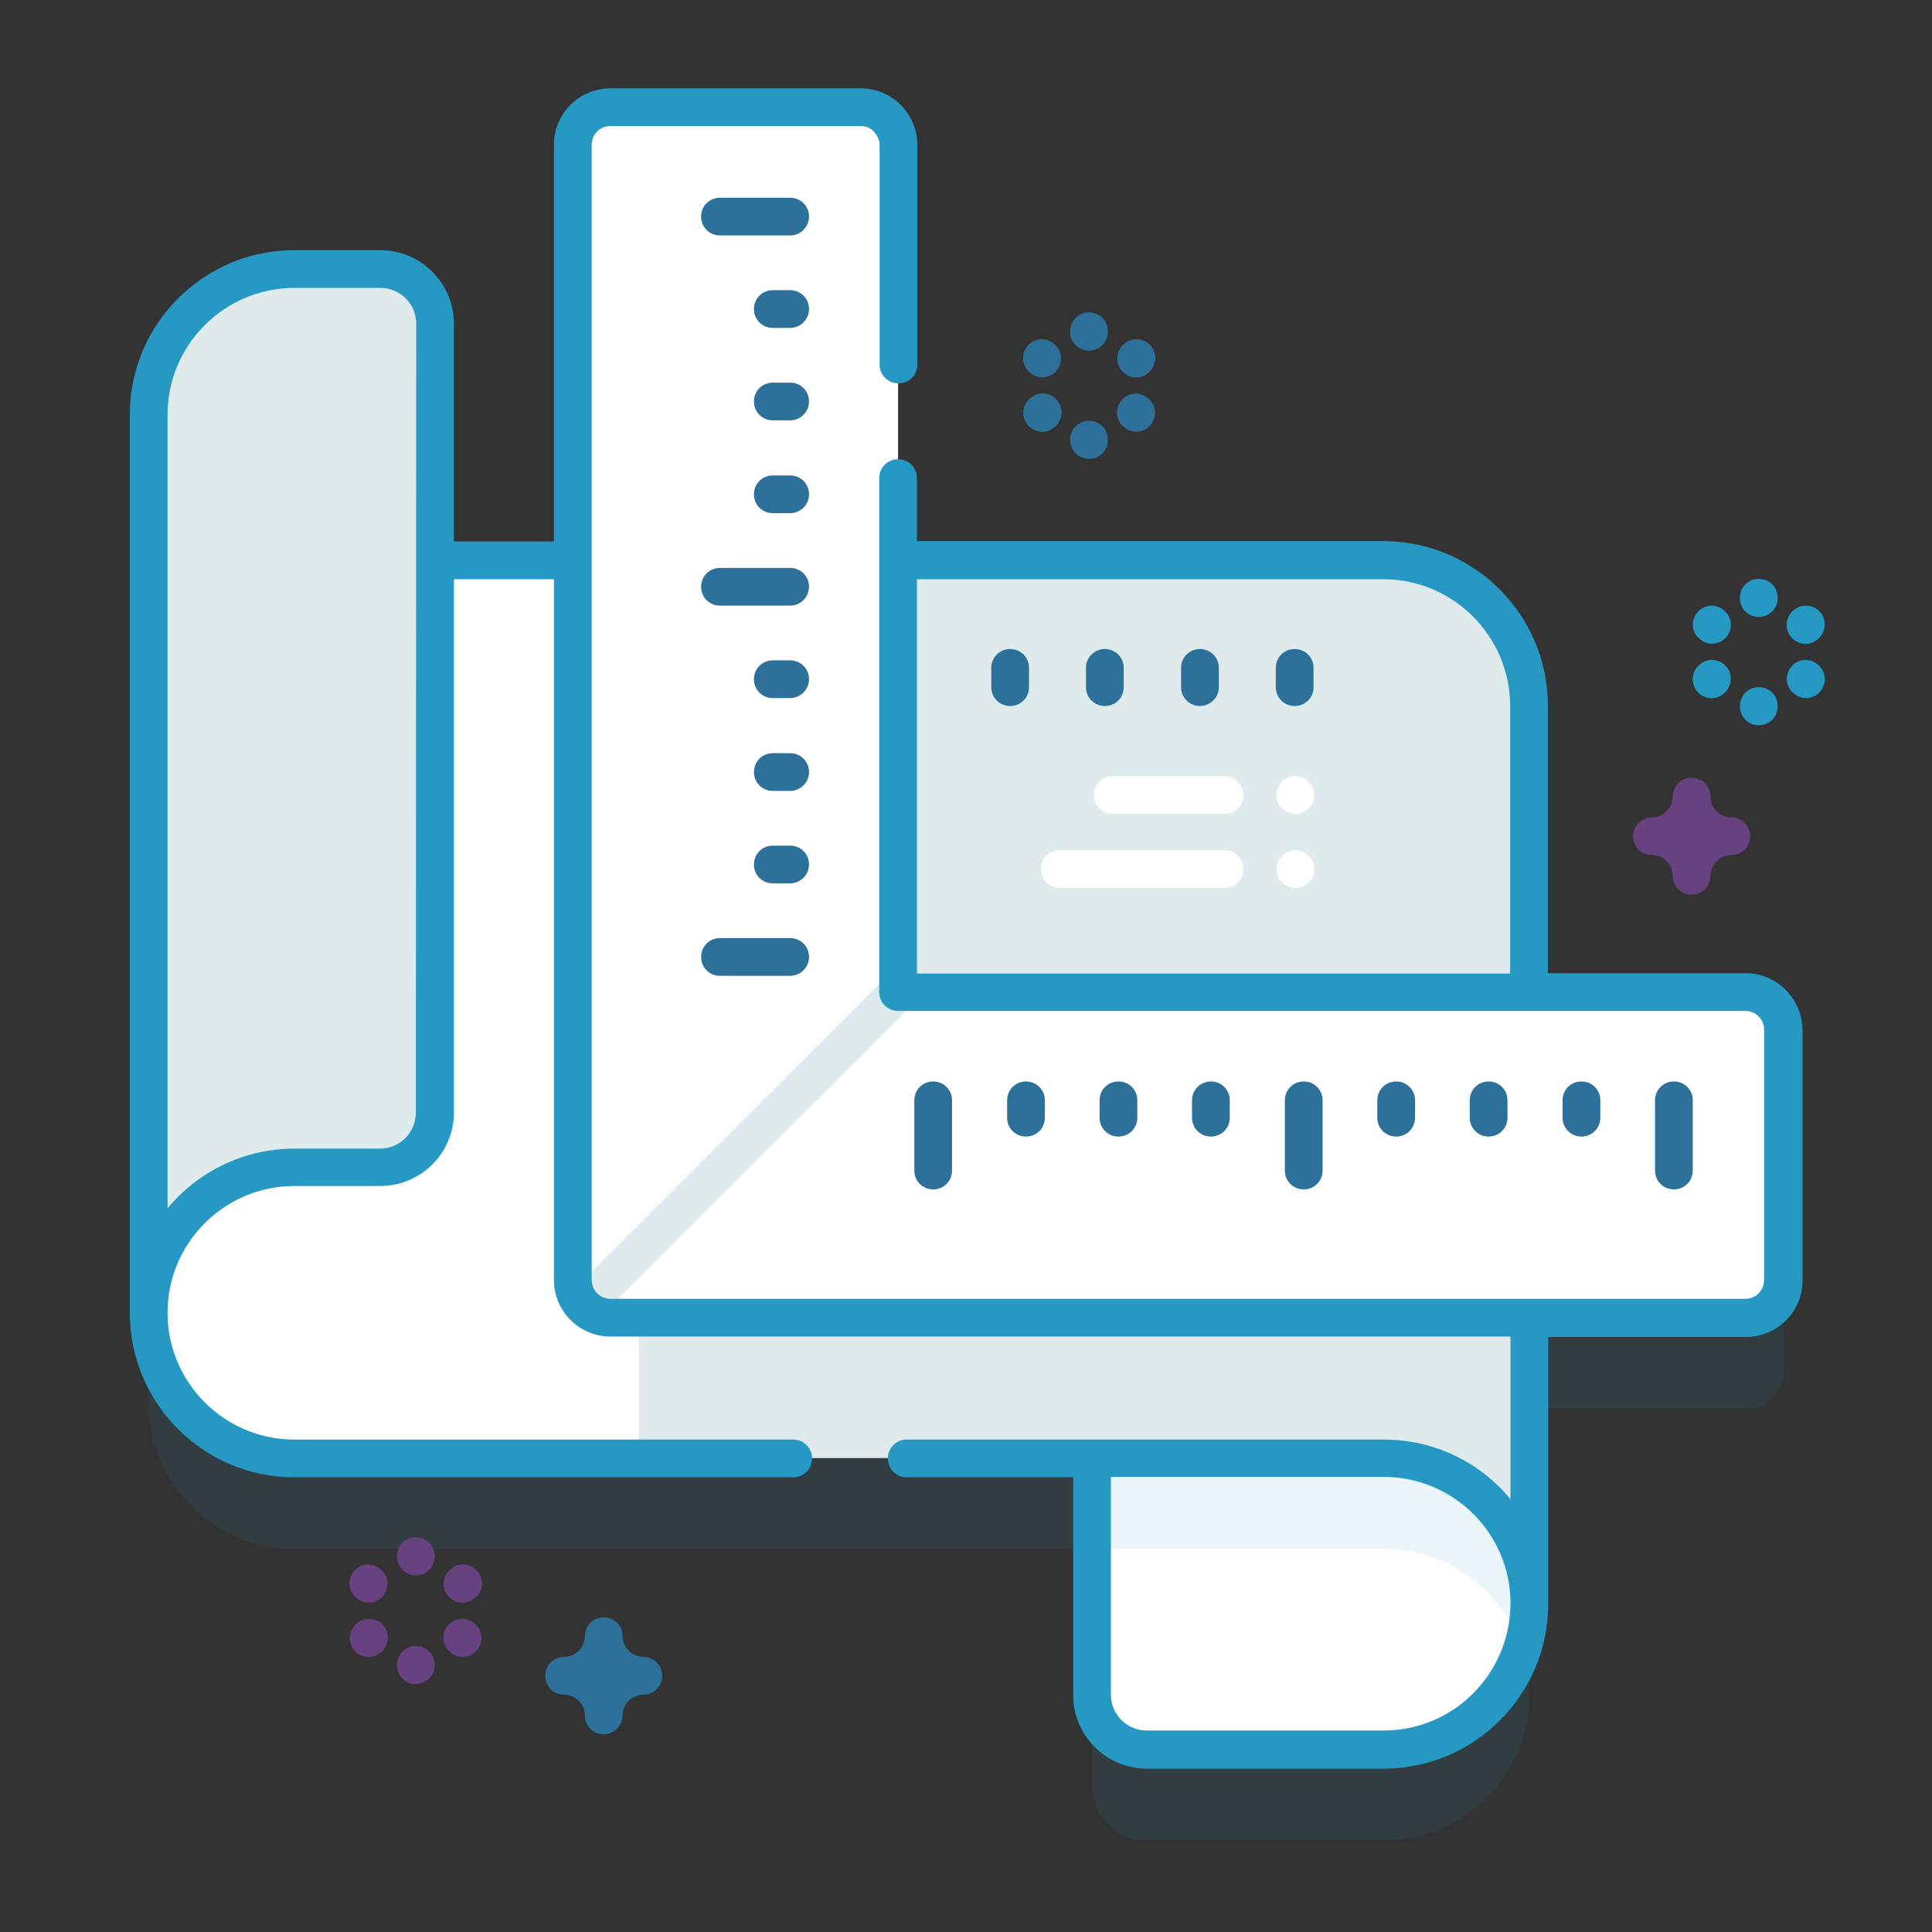
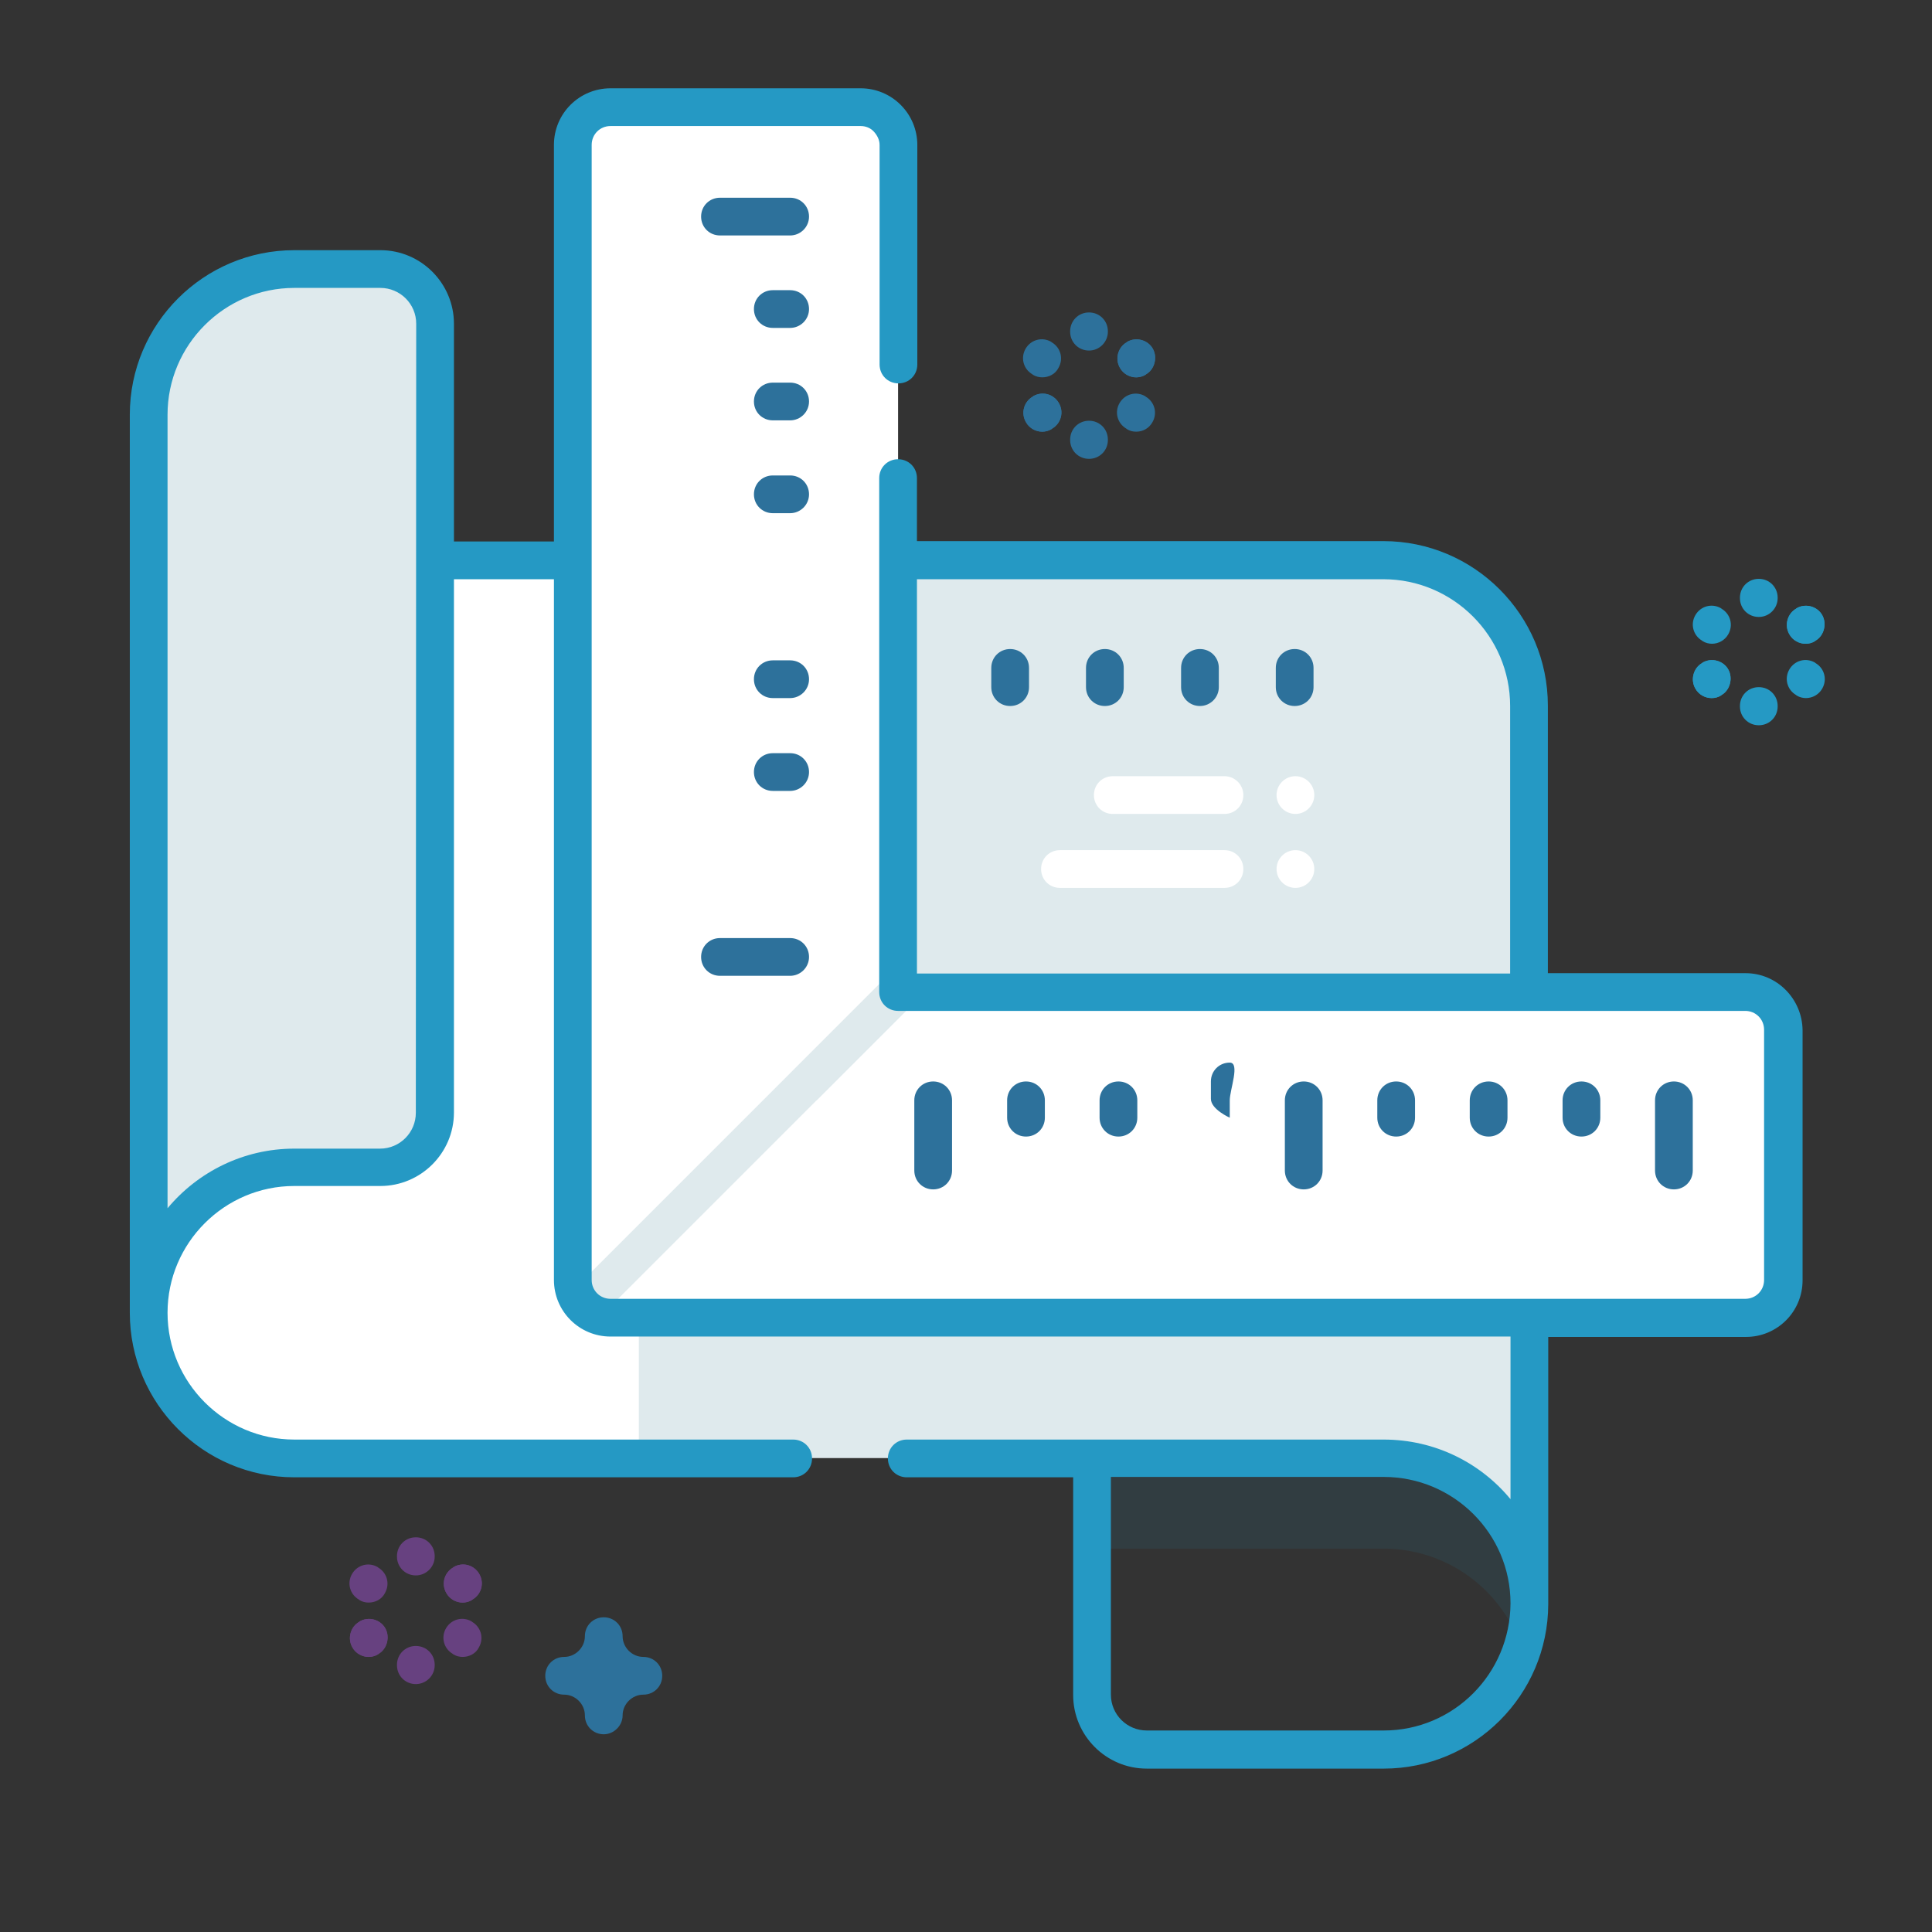
<svg xmlns="http://www.w3.org/2000/svg" version="1.1" id="Capa_1" x="0px" y="0px" viewBox="0 0 512 512" style="enable-background:new 0 0 512 512;" xml:space="preserve">
  <rect x="0" y="0" width="512" height="512" fill="#333333" stroke="none" />
  <style type="text/css">
	.st0{opacity:0.1;fill:#2599C4;}
	.st1{fill:#FFFFFF;}
	.st2{fill:#DFEAED;}
	.st3{fill:#2599C4;}
	.st4{fill:#2D719B;}
	.st5{fill:#674180;}
	.st6{fill:#B3D2E5;}
	.st7{fill:#F3CEDA;}
	.st8{fill:#C868AB;}
</style>
  <g>
    <g>
      <g>
-         <path class="st0" d="M462.6,286.9h-57.4V211c0-21.3-17.3-38.6-38.6-38.6H238V62.4c0-5.5-4.5-10-10-10h-66.3c-5.5,0-10,4.5-10,10     v110.1h-36.5v-62.7c0-8-6.5-14.5-14.5-14.5H78c-21.3,0-38.6,17.3-38.6,38.6v238c0,21.3,17.3,38.6,38.6,38.6h211.4v62.7     c0,8,6.5,14.5,14.5,14.5h62.8c21.3,0,38.6-17.3,38.6-38.6v-75.8h57.4c5.5,0,10-4.5,10-10v-66.3     C472.6,291.4,468.1,286.9,462.6,286.9L462.6,286.9z" />
-         <g>
-           <g>
-             <path class="st1" d="M303.9,463.6h62.8c21.3,0,38.6-17.3,38.6-38.6l-5-43.6l-110.8,5v62.7C289.4,457.1,295.9,463.6,303.9,463.6       L303.9,463.6z" />
+         <g>
+           <g>
            <path class="st0" d="M405.2,211v214c0,4.2-0.7,8.2-1.9,12c-5-15.4-19.5-26.6-36.7-26.6h-77.3V240.1c0-8,6.5-14.5,14.5-14.5       h62.8c17.1,0,31.6-11.1,36.7-26.6C404.6,202.8,405.2,206.8,405.2,211L405.2,211z" />
          </g>
          <g>
            <path class="st2" d="M405.2,187v238c0-21.3-17.3-38.6-38.6-38.6H169.3l-5-10.3V158.4l5-9.9h197.4       C388,148.5,405.2,165.7,405.2,187L405.2,187z" />
            <path class="st1" d="M169.3,148.5v238H78c-21.3,0-38.6-17.3-38.6-38.6l6-53L116,148.5L169.3,148.5z" />
          </g>
          <path class="st2" d="M100.8,71.3H78c-21.3,0-38.6,17.3-38.6,38.6v238c0-21.3,17.3-38.6,38.6-38.6h22.8c8,0,14.5-6.5,14.5-14.5      V85.8C115.2,77.8,108.8,71.3,100.8,71.3L100.8,71.3z" />
        </g>
        <g>
          <g>
            <path class="st1" d="M472.6,272.9v66.3c0,5.5-4.5,10-10,10H161.8c-5.5,0-10-4.5-10-10V38.4c0-5.5,4.5-10,10-10H228       c5.5,0,10,4.5,10,10v224.6h224.5C468.1,262.9,472.6,267.4,472.6,272.9L472.6,272.9z" />
            <g>
              <path class="st2" d="M245.1,262.9l-85.9,85.9c-3.4-0.9-6.2-3.6-7.1-7.1l85.9-85.9v7.1H245.1z" />
            </g>
            <g>
              <path class="st2" d="M245.1,262.9l-28.6,28.6h-7v-7.1l28.5-28.5v7.1H245.1z" />
            </g>
            <path class="st3" d="M462.6,257.9h-52.4V187c0-24-19.5-43.6-43.6-43.6H243v-16.7c0-2.8-2.2-5-5-5s-5,2.2-5,5v136.2       c0,2.8,2.2,5,5,5h224.5c2.8,0,5,2.2,5,5v66.3c0,2.8-2.2,5-5,5H161.8c-2.8,0-5-2.2-5-5V38.4c0-2.8,2.2-5,5-5l66.3,0       c1.3,0,2.6,0.5,3.5,1.5s1.5,2.2,1.5,3.5v58.2c0,2.8,2.2,5,5,5s5-2.2,5-5V38.4c0-4-1.6-7.8-4.4-10.6s-6.6-4.4-10.6-4.4l-66.3,0       c-8.3,0-15,6.7-15,15v105.1h-26.5V85.8c0-10.7-8.7-19.5-19.5-19.5H78c-24,0-43.6,19.5-43.6,43.6c0,0,0,238,0,238       c0,24,19.5,43.6,43.6,43.6h132.2c2.8,0,5-2.2,5-5s-2.2-5-5-5H78c-18.5,0-33.6-15.1-33.6-33.6c0,0,0,0,0,0       c0-18.5,15.1-33.6,33.6-33.6h22.8c10.7,0,19.5-8.7,19.5-19.5V153.5h26.5v185.7c0,8.3,6.7,15,15,15h238.5v43.1       c-8-9.7-20.1-15.8-33.6-15.8H240.3c-2.8,0-5,2.2-5,5s2.2,5,5,5h44.1v57.7c0,10.7,8.7,19.5,19.5,19.5h62.8       c24,0,43.5-19.5,43.6-43.5c0,0,0-70.9,0-70.9h52.4c8.3,0,15-6.7,15-15v-66.3C477.6,264.7,470.9,257.9,462.6,257.9L462.6,257.9z        M243,153.5h123.6c18.5,0,33.6,15.1,33.6,33.6v70.9H243V153.5z M110.2,294.9c0,5.2-4.2,9.5-9.5,9.5H78       c-13.5,0-25.6,6.2-33.6,15.8V109.9c0-18.5,15.1-33.6,33.6-33.6h22.8c5.2,0,9.5,4.2,9.5,9.5L110.2,294.9L110.2,294.9z        M366.7,458.6h-62.8c-5.2,0-9.5-4.2-9.5-9.5v-57.7h72.3c18.5,0,33.6,15,33.6,33.5c0,0,0,0,0,0       C400.2,443.6,385.2,458.6,366.7,458.6z" />
          </g>
          <g>
            <g>
              <path class="st4" d="M209.4,62.4h-18.6c-2.8,0-5-2.2-5-5s2.2-5,5-5h18.6c2.8,0,5,2.2,5,5S212.1,62.4,209.4,62.4L209.4,62.4z" />
            </g>
            <g>
              <path class="st4" d="M209.4,86.9h-4.6c-2.8,0-5-2.2-5-5s2.2-5,5-5h4.6c2.8,0,5,2.2,5,5S212.1,86.9,209.4,86.9L209.4,86.9z" />
            </g>
            <g>
              <path class="st4" d="M209.4,111.4h-4.6c-2.8,0-5-2.2-5-5s2.2-5,5-5h4.6c2.8,0,5,2.2,5,5S212.1,111.4,209.4,111.4L209.4,111.4z        " />
            </g>
            <g>
              <path class="st4" d="M209.4,136h-4.6c-2.8,0-5-2.2-5-5s2.2-5,5-5h4.6c2.8,0,5,2.2,5,5S212.1,136,209.4,136L209.4,136z" />
            </g>
            <g>
-               <path class="st4" d="M209.4,160.5h-18.6c-2.8,0-5-2.2-5-5s2.2-5,5-5h18.6c2.8,0,5,2.2,5,5S212.1,160.5,209.4,160.5        L209.4,160.5z" />
-             </g>
+               </g>
            <g>
              <path class="st4" d="M209.4,185h-4.6c-2.8,0-5-2.2-5-5s2.2-5,5-5h4.6c2.8,0,5,2.2,5,5S212.1,185,209.4,185L209.4,185z" />
            </g>
            <g>
              <path class="st4" d="M209.4,209.6h-4.6c-2.8,0-5-2.2-5-5s2.2-5,5-5h4.6c2.8,0,5,2.2,5,5S212.1,209.6,209.4,209.6L209.4,209.6z        " />
            </g>
            <g>
-               <path class="st4" d="M209.4,234.1h-4.6c-2.8,0-5-2.2-5-5s2.2-5,5-5h4.6c2.8,0,5,2.2,5,5S212.1,234.1,209.4,234.1L209.4,234.1z        " />
-             </g>
+               </g>
            <g>
              <path class="st4" d="M209.4,258.6h-18.6c-2.8,0-5-2.2-5-5s2.2-5,5-5h18.6c2.8,0,5,2.2,5,5        C214.4,256.4,212.1,258.6,209.4,258.6L209.4,258.6z" />
            </g>
          </g>
          <g>
            <g>
              <path class="st4" d="M252.3,291.6v18.6c0,2.8-2.2,5-5,5s-5-2.2-5-5v-18.6c0-2.8,2.2-5,5-5S252.3,288.8,252.3,291.6z" />
            </g>
            <g>
              <path class="st4" d="M276.9,291.6v4.6c0,2.8-2.2,5-5,5s-5-2.2-5-5v-4.6c0-2.8,2.2-5,5-5S276.9,288.8,276.9,291.6z" />
            </g>
            <g>
              <path class="st4" d="M301.4,291.6v4.6c0,2.8-2.2,5-5,5s-5-2.2-5-5v-4.6c0-2.8,2.2-5,5-5S301.4,288.8,301.4,291.6z" />
            </g>
            <g>
-               <path class="st4" d="M325.9,291.6v4.6c0,2.8-2.2,5-5,5s-5-2.2-5-5v-4.6c0-2.8,2.2-5,5-5S325.9,288.8,325.9,291.6z" />
+               <path class="st4" d="M325.9,291.6v4.6s-5-2.2-5-5v-4.6c0-2.8,2.2-5,5-5S325.9,288.8,325.9,291.6z" />
            </g>
            <g>
              <path class="st4" d="M350.5,291.6v18.6c0,2.8-2.2,5-5,5s-5-2.2-5-5v-18.6c0-2.8,2.2-5,5-5S350.5,288.8,350.5,291.6z" />
            </g>
            <g>
              <path class="st4" d="M375,291.6v4.6c0,2.8-2.2,5-5,5s-5-2.2-5-5v-4.6c0-2.8,2.2-5,5-5S375,288.8,375,291.6z" />
            </g>
            <g>
              <path class="st4" d="M399.5,291.6v4.6c0,2.8-2.2,5-5,5s-5-2.2-5-5v-4.6c0-2.8,2.2-5,5-5S399.5,288.8,399.5,291.6z" />
            </g>
            <g>
              <path class="st4" d="M424.1,291.6v4.6c0,2.8-2.2,5-5,5s-5-2.2-5-5v-4.6c0-2.8,2.2-5,5-5S424.1,288.8,424.1,291.6z" />
            </g>
            <g>
              <path class="st4" d="M448.6,291.6v18.6c0,2.8-2.2,5-5,5s-5-2.2-5-5v-18.6c0-2.8,2.2-5,5-5S448.6,288.8,448.6,291.6z" />
            </g>
          </g>
        </g>
        <g>
          <g>
            <path class="st1" d="M324.5,235.3c2.8,0,5-2.2,5-5s-2.2-5-5-5h-43.6c-2.8,0-5,2.2-5,5s2.2,5,5,5H324.5z" />
          </g>
          <g>
            <g>
              <circle class="st1" cx="343.3" cy="230.3" r="5" />
            </g>
            <g>
              <g>
                <path class="st1" d="M324.5,205.7h-29.6c-2.8,0-5,2.2-5,5s2.2,5,5,5h29.6c2.8,0,5-2.2,5-5S327.2,205.7,324.5,205.7         L324.5,205.7z" />
              </g>
              <g>
                <circle class="st1" cx="343.3" cy="210.7" r="5" />
              </g>
            </g>
          </g>
        </g>
        <g>
          <g>
            <path class="st4" d="M267.7,187.1c-2.8,0-5-2.2-5-5V177c0-2.8,2.2-5,5-5s5,2.2,5,5v5.1C272.7,184.9,270.5,187.1,267.7,187.1z" />
          </g>
          <g>
            <path class="st4" d="M292.8,187.1c-2.8,0-5-2.2-5-5V177c0-2.8,2.2-5,5-5s5,2.2,5,5v5.1C297.8,184.9,295.6,187.1,292.8,187.1z" />
          </g>
          <g>
            <path class="st4" d="M318,187.1c-2.8,0-5-2.2-5-5V177c0-2.8,2.2-5,5-5s5,2.2,5,5v5.1C323,184.9,320.7,187.1,318,187.1z" />
          </g>
          <g>
            <path class="st4" d="M343.1,187.1c-2.8,0-5-2.2-5-5V177c0-2.8,2.2-5,5-5s5,2.2,5,5v5.1C348.1,184.9,345.9,187.1,343.1,187.1z" />
          </g>
        </g>
      </g>
      <g>
        <path class="st4" d="M160,459.6c-2.8,0-5-2.2-5-5c0-3-2.5-5.5-5.5-5.5c-2.8,0-5-2.2-5-5s2.2-5,5-5c3,0,5.5-2.5,5.5-5.5     c0-2.8,2.2-5,5-5s5,2.2,5,5c0,3,2.5,5.5,5.5,5.5c2.8,0,5,2.2,5,5s-2.2,5-5,5c-3,0-5.5,2.5-5.5,5.5     C165,457.3,162.7,459.6,160,459.6z" />
      </g>
      <g>
        <g>
          <g>
            <path class="st3" d="M453.7,170.6c-0.8,0-1.7-0.2-2.5-0.7l-0.1-0.1c-2.4-1.4-3.2-4.4-1.8-6.8s4.4-3.2,6.8-1.8l0.1,0.1       c2.4,1.4,3.2,4.4,1.8,6.8C457.1,169.7,455.4,170.6,453.7,170.6L453.7,170.6z" />
          </g>
          <g>
            <path class="st3" d="M478.6,185c-0.8,0-1.7-0.2-2.5-0.7l-0.1-0.1c-2.4-1.4-3.2-4.4-1.8-6.8c1.4-2.4,4.4-3.2,6.8-1.8l0.1,0.1       c2.4,1.4,3.2,4.4,1.8,6.8C482,184.1,480.3,185,478.6,185L478.6,185z" />
          </g>
        </g>
        <g>
          <g>
            <path class="st3" d="M478.5,170.6c-1.7,0-3.4-0.9-4.3-2.5c-1.4-2.4-0.5-5.5,1.8-6.8l0.1-0.1c2.4-1.4,5.5-0.5,6.8,1.8       s0.5,5.5-1.8,6.8l-0.1,0.1C480.2,170.4,479.4,170.6,478.5,170.6L478.5,170.6z" />
          </g>
          <g>
            <path class="st3" d="M453.6,185c-1.7,0-3.4-0.9-4.3-2.5c-1.4-2.4-0.5-5.5,1.8-6.8l0.1-0.1c2.4-1.4,5.5-0.5,6.8,1.8       s0.5,5.5-1.8,6.8l-0.1,0.1C455.3,184.8,454.5,185,453.6,185L453.6,185z" />
          </g>
        </g>
        <g>
          <g>
            <path class="st3" d="M478.5,170.6c-1.7,0-3.4-0.9-4.3-2.5c-1.4-2.4-0.5-5.5,1.8-6.8l0.1-0.1c2.4-1.4,5.5-0.5,6.8,1.8       s0.5,5.5-1.8,6.8l-0.1,0.1C480.2,170.4,479.4,170.6,478.5,170.6L478.5,170.6z" />
          </g>
          <g>
            <path class="st3" d="M453.6,185c-1.7,0-3.4-0.9-4.3-2.5c-1.4-2.4-0.5-5.5,1.8-6.8l0.1-0.1c2.4-1.4,5.5-0.5,6.8,1.8       s0.5,5.5-1.8,6.8l-0.1,0.1C455.3,184.8,454.5,185,453.6,185L453.6,185z" />
          </g>
        </g>
        <g>
          <g>
            <path class="st3" d="M466.1,163.5c-2.8,0-5-2.2-5-5v-0.1c0-2.8,2.2-5,5-5s5,2.2,5,5v0.1C471.1,161.2,468.9,163.5,466.1,163.5z" />
          </g>
          <g>
            <path class="st3" d="M466.1,192.2c-2.8,0-5-2.2-5-5v-0.1c0-2.8,2.2-5,5-5s5,2.2,5,5v0.1C471.1,190,468.9,192.2,466.1,192.2z" />
          </g>
          <g>
-             <path class="st5" d="M448.3,237.1c-2.8,0-5-2.2-5-5c0-3-2.5-5.5-5.5-5.5c-2.8,0-5-2.2-5-5s2.2-5,5-5c3,0,5.5-2.5,5.5-5.5       c0-2.8,2.2-5,5-5s5,2.2,5,5c0,3,2.5,5.5,5.5,5.5c2.8,0,5,2.2,5,5s-2.2,5-5,5c-3,0-5.5,2.5-5.5,5.5       C453.3,234.9,451.1,237.1,448.3,237.1z" />
-           </g>
+             </g>
        </g>
      </g>
      <g>
        <g>
          <g>
            <path class="st5" d="M97.7,424.7c-0.9,0-1.7-0.2-2.5-0.7l-0.1-0.1c-2.4-1.4-3.2-4.4-1.8-6.8c1.4-2.4,4.4-3.2,6.8-1.8l0.1,0.1       c2.4,1.4,3.2,4.4,1.8,6.8C101.2,423.8,99.5,424.7,97.7,424.7L97.7,424.7z" />
          </g>
          <g>
            <path class="st5" d="M122.6,439.1c-0.8,0-1.7-0.2-2.5-0.7l-0.1-0.1c-2.4-1.4-3.2-4.4-1.8-6.8c1.4-2.4,4.4-3.2,6.8-1.8l0.1,0.1       c2.4,1.4,3.2,4.4,1.8,6.8C126.1,438.2,124.4,439.1,122.6,439.1L122.6,439.1z" />
          </g>
        </g>
        <g>
          <g>
            <path class="st5" d="M122.6,424.7c-1.7,0-3.4-0.9-4.3-2.5c-1.4-2.4-0.6-5.4,1.8-6.8l0.1-0.1c2.4-1.4,5.4-0.6,6.8,1.8       c1.4,2.4,0.6,5.4-1.8,6.8l-0.1,0.1C124.3,424.5,123.4,424.7,122.6,424.7L122.6,424.7z" />
          </g>
          <g>
            <path class="st5" d="M97.7,439.1c-1.7,0-3.4-0.9-4.3-2.5c-1.4-2.4-0.5-5.5,1.8-6.8l0.1-0.1c2.4-1.4,5.5-0.5,6.8,1.8       s0.5,5.5-1.8,6.8l-0.1,0.1C99.4,438.9,98.5,439.1,97.7,439.1L97.7,439.1z" />
          </g>
        </g>
        <g>
          <g>
            <path class="st5" d="M122.6,424.7c-1.7,0-3.4-0.9-4.3-2.5c-1.4-2.4-0.6-5.4,1.8-6.8l0.1-0.1c2.4-1.4,5.4-0.6,6.8,1.8       c1.4,2.4,0.6,5.4-1.8,6.8l-0.1,0.1C124.3,424.5,123.4,424.7,122.6,424.7L122.6,424.7z" />
          </g>
          <g>
            <path class="st5" d="M97.7,439.1c-1.7,0-3.4-0.9-4.3-2.5c-1.4-2.4-0.5-5.5,1.8-6.8l0.1-0.1c2.4-1.4,5.5-0.5,6.8,1.8       s0.5,5.5-1.8,6.8l-0.1,0.1C99.4,438.9,98.5,439.1,97.7,439.1L97.7,439.1z" />
          </g>
        </g>
        <g>
          <g>
            <path class="st5" d="M110.2,417.5c-2.8,0-5-2.2-5-5v-0.1c0-2.8,2.2-5,5-5s5,2.2,5,5v0.1C115.2,415.3,112.9,417.5,110.2,417.5z" />
          </g>
          <g>
            <path class="st5" d="M110.2,446.3c-2.8,0-5-2.2-5-5v-0.1c0-2.8,2.2-5,5-5s5,2.2,5,5v0.1C115.2,444.1,112.9,446.3,110.2,446.3z" />
          </g>
        </g>
      </g>
      <g>
        <g>
          <g>
            <path class="st4" d="M276.2,100c-0.8,0-1.7-0.2-2.5-0.7l-0.1-0.1c-2.4-1.4-3.2-4.4-1.8-6.8c1.4-2.4,4.4-3.2,6.8-1.8l0.1,0.1       c2.4,1.4,3.2,4.4,1.8,6.8C279.7,99.1,278,100,276.2,100z" />
          </g>
          <g>
            <path class="st4" d="M301.1,114.4c-0.9,0-1.7-0.2-2.5-0.7l-0.1-0.1c-2.4-1.4-3.2-4.4-1.8-6.8c1.4-2.4,4.4-3.2,6.8-1.8l0.1,0.1       c2.4,1.4,3.2,4.4,1.8,6.8C304.5,113.5,302.9,114.4,301.1,114.4z" />
          </g>
        </g>
        <g>
          <g>
            <path class="st4" d="M301.1,100c-1.7,0-3.4-0.9-4.3-2.5c-1.4-2.4-0.5-5.5,1.8-6.8l0.1-0.1c2.4-1.4,5.5-0.5,6.8,1.8       s0.5,5.5-1.8,6.8l-0.1,0.1C302.8,99.8,301.9,100,301.1,100z" />
          </g>
          <g>
            <path class="st4" d="M276.2,114.4c-1.7,0-3.4-0.9-4.3-2.5c-1.4-2.4-0.6-5.4,1.8-6.8l0.1-0.1c2.4-1.4,5.4-0.6,6.8,1.8       c1.4,2.4,0.6,5.4-1.8,6.8l-0.1,0.1C277.9,114.2,277,114.4,276.2,114.4z" />
          </g>
        </g>
        <g>
          <g>
            <path class="st4" d="M301.1,100c-1.7,0-3.4-0.9-4.3-2.5c-1.4-2.4-0.5-5.5,1.8-6.8l0.1-0.1c2.4-1.4,5.5-0.5,6.8,1.8       s0.5,5.5-1.8,6.8l-0.1,0.1C302.8,99.8,301.9,100,301.1,100z" />
          </g>
          <g>
            <path class="st4" d="M276.2,114.4c-1.7,0-3.4-0.9-4.3-2.5c-1.4-2.4-0.6-5.4,1.8-6.8l0.1-0.1c2.4-1.4,5.4-0.6,6.8,1.8       c1.4,2.4,0.6,5.4-1.8,6.8l-0.1,0.1C277.9,114.2,277,114.4,276.2,114.4z" />
          </g>
        </g>
        <g>
          <g>
            <path class="st4" d="M288.6,92.9c-2.8,0-5-2.2-5-5v-0.1c0-2.8,2.2-5,5-5s5,2.2,5,5v0.1C293.6,90.6,291.4,92.9,288.6,92.9z" />
          </g>
          <g>
            <path class="st4" d="M288.6,121.6c-2.8,0-5-2.2-5-5v-0.1c0-2.8,2.2-5,5-5s5,2.2,5,5v0.1C293.6,119.4,291.4,121.6,288.6,121.6z" />
          </g>
        </g>
      </g>
    </g>
  </g>
  <rect x="-1.6" y="-152.8" class="st3" width="60.3" height="60.3" />
  <rect x="79.2" y="-152.8" class="st6" width="60.3" height="60.3" />
  <rect x="167.6" y="-152.8" class="st7" width="60.3" height="60.3" />
  <rect x="253.1" y="-152.8" class="st8" width="60.3" height="60.3" />
  <rect x="338.5" y="-152.8" class="st5" width="60.3" height="60.3" />
</svg>